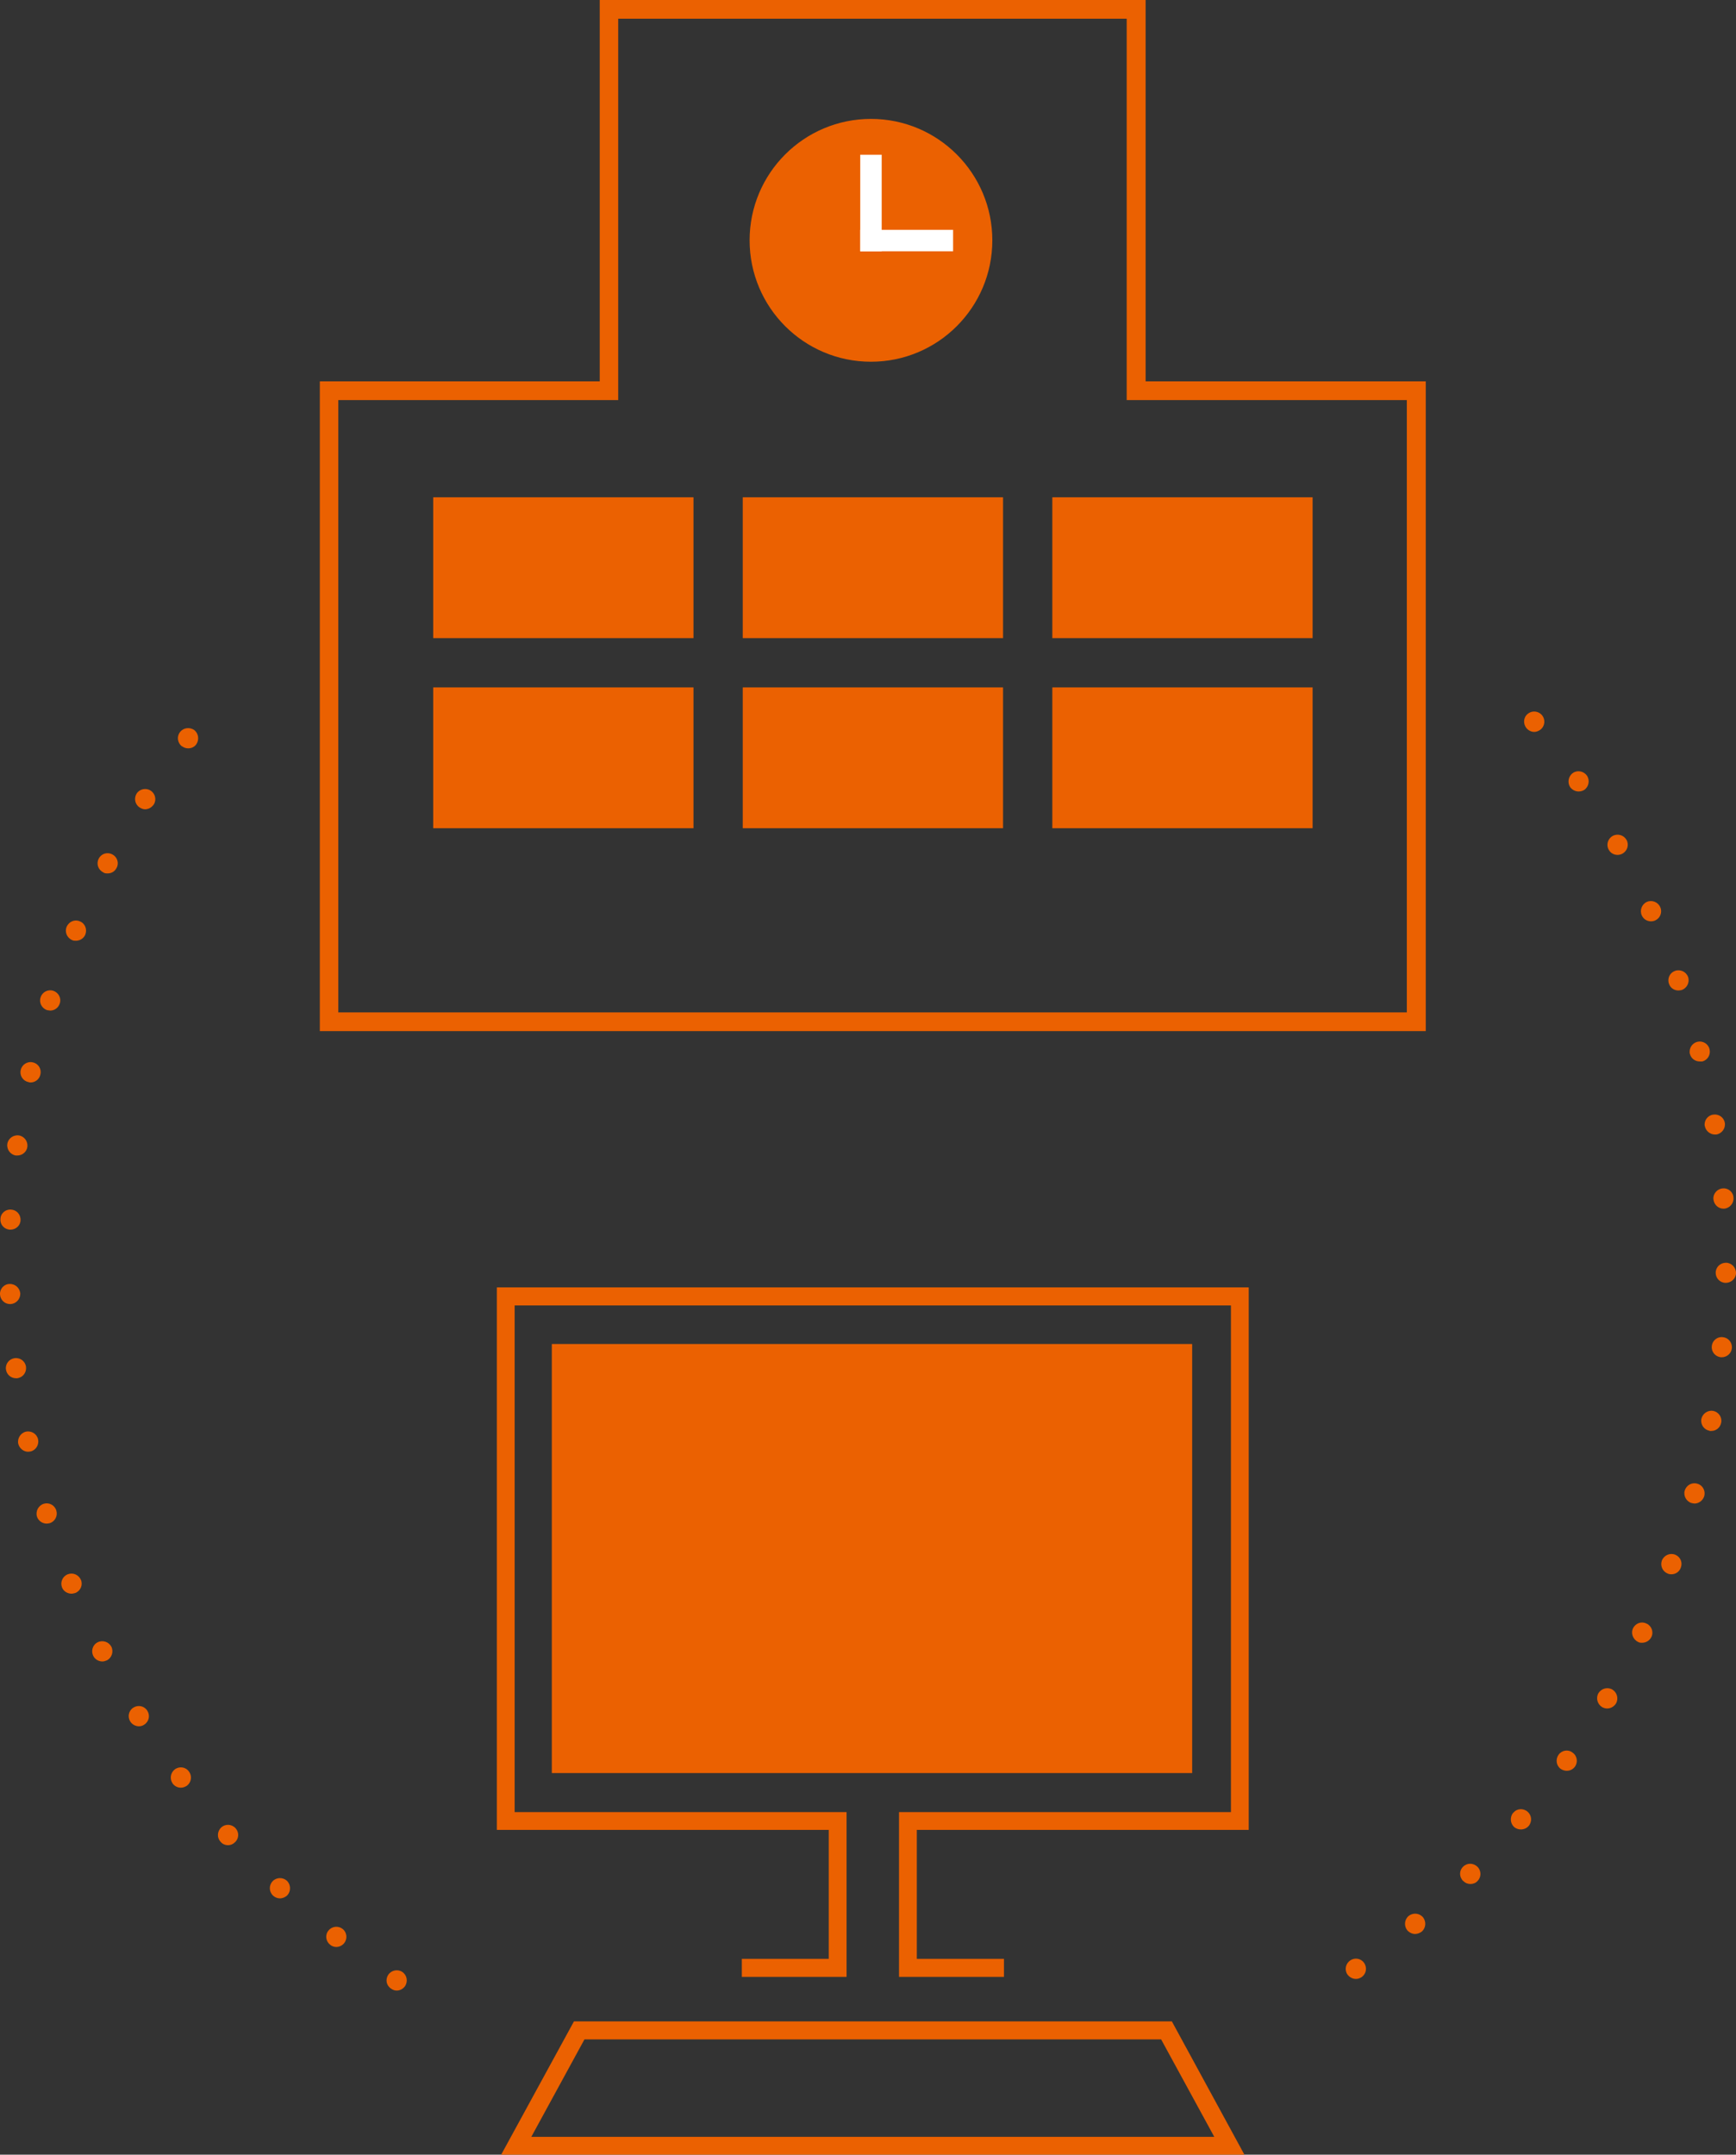
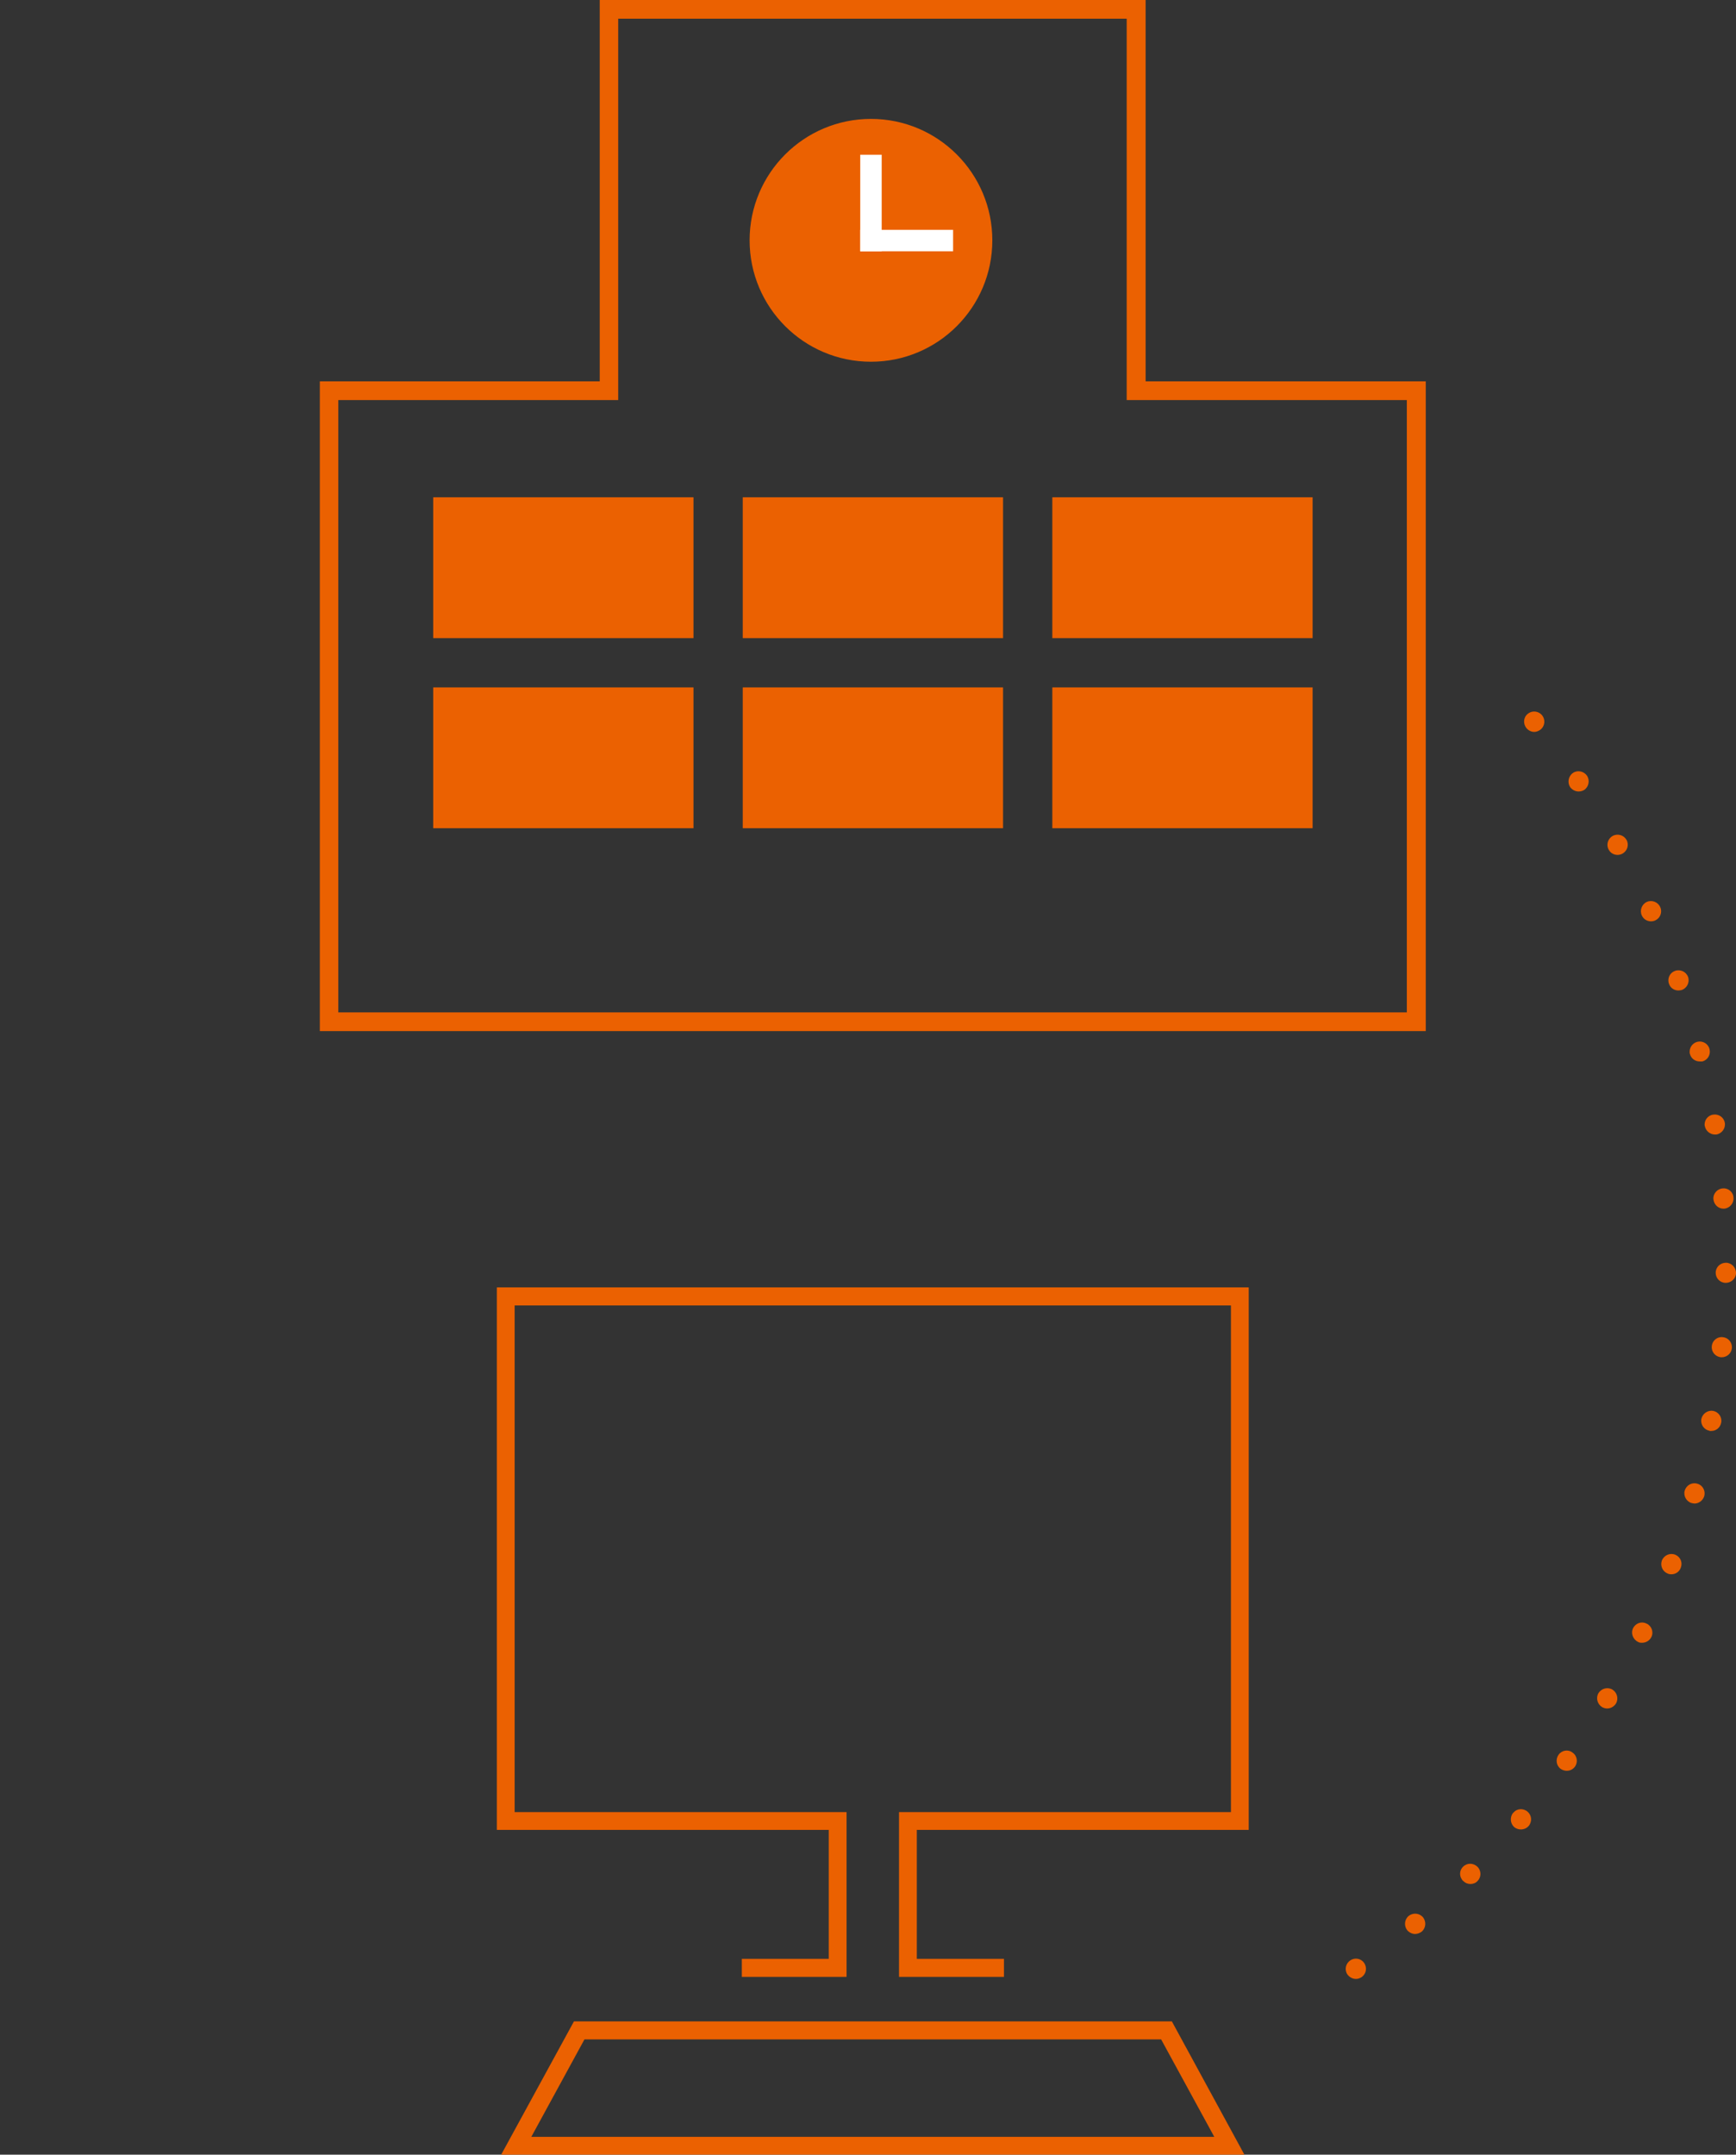
<svg xmlns="http://www.w3.org/2000/svg" id="_レイヤー_2" data-name="レイヤー 2" viewBox="0 0 76.1 94.41">
  <rect x="0" y="0" width="76.1" height="94.41" fill="#333333" stroke="none" />
  <defs>
    <style>
      .cls-1 {
        fill: #eb6101;
      }

      .cls-2 {
        fill: #fff;
      }
    </style>
  </defs>
  <g id="_レイヤー_1-2" data-name="レイヤー 1">
    <g>
      <path class="cls-1" d="m59.07,86.52c-.14-.2-.09-.48.12-.62h0c.2-.14.47-.09.61.11h0c.14.21.09.48-.11.62h0c-.08.05-.16.08-.25.08h0c-.14,0-.28-.07-.37-.19Zm2.62-1.94c-.15-.19-.13-.47.06-.63h0c.19-.15.47-.13.63.06h0c.15.19.13.47-.06.63h0c-.08.06-.19.1-.29.1h0c-.12,0-.25-.06-.34-.16Zm2.45-2.16c-.18-.18-.18-.46,0-.63h0c.17-.17.45-.17.63.01h0c.17.17.17.45,0,.62h0c-.08.09-.2.13-.31.13h0c-.11,0-.23-.04-.31-.13Zm2.24-2.36c-.18-.16-.2-.44-.05-.63h.01c.15-.19.43-.21.62-.05h0c.19.16.21.44.05.63h0c-.09.1-.21.15-.34.15h0c-.1,0-.2-.03-.29-.1Zm2.04-2.55c-.2-.14-.24-.42-.1-.62h0c.14-.2.42-.25.61-.1h0c.21.14.25.42.11.62h0c-.09.12-.22.18-.36.18h0c-.09,0-.18-.03-.26-.08Zm1.81-2.71c-.21-.13-.28-.4-.16-.61h0c.13-.21.4-.28.61-.16h0c.21.13.28.4.16.61h0c-.09.14-.23.22-.39.22h0c-.07,0-.15-.02-.22-.06Zm1.57-2.86c-.22-.11-.32-.38-.21-.6h0c.11-.22.37-.31.59-.2h0c.22.1.32.37.21.59h0c-.08.16-.24.25-.4.25h0c-.07,0-.13,0-.19-.04Zm1.31-2.99c-.23-.09-.34-.34-.26-.57h0c.09-.23.35-.35.58-.26h0c.23.09.34.34.25.57h0c-.06.18-.23.29-.41.29h0s-.11,0-.16-.03Zm1.05-3.09c-.23-.06-.37-.31-.31-.54h0c.07-.24.31-.38.55-.31h0c.24.06.37.31.31.54h0c-.06.2-.24.33-.43.33h0s-.08-.01-.12-.02Zm.78-3.17c-.24-.04-.4-.27-.36-.51h0c.05-.24.28-.4.52-.36h0c.24.05.4.28.35.52h0c-.04.21-.22.36-.43.36h0s-.06,0-.08,0Zm.49-3.22c-.24-.03-.42-.24-.39-.49h0c.02-.24.24-.42.48-.39h0c.24.02.42.23.4.48h0c-.02.23-.22.4-.44.4h-.05Zm.22-3.26c-.25,0-.44-.2-.44-.44h0c0-.25.2-.44.45-.44h0c.24,0,.44.2.44.45h0c0,.24-.21.43-.45.43h0Zm-.54-3.67c-.02-.24.17-.45.41-.47h0c.24-.02.46.16.47.41h0c.02.24-.16.46-.41.48h-.03c-.23,0-.42-.18-.44-.42Zm-.38-3.2h0c-.04-.24.13-.47.37-.5h0c.24-.04.47.12.51.36h0c.04.24-.13.47-.37.51h0s-.05,0-.07,0h0c-.21,0-.4-.16-.44-.38Zm-.65-3.15c-.06-.24.09-.48.32-.54h0c.24-.06.48.08.54.32h0c.06.24-.08.48-.32.54h0s-.07,0-.11,0h0c-.2,0-.38-.13-.43-.33Zm-.92-3.09c-.08-.23.04-.48.27-.56h0c.23-.08.49.04.57.27h0c.08.23-.05.49-.28.57h0s-.09.02-.14.02h0c-.19,0-.36-.11-.42-.3Zm-1.19-2.99c-.1-.22,0-.49.22-.59h0c.22-.1.49,0,.59.23h0c.1.22,0,.48-.22.58h0c-.06.03-.13.04-.19.04h0c-.17,0-.33-.1-.4-.26Zm-1.45-2.88c-.12-.21-.04-.48.17-.6h0c.22-.12.49-.04.61.17h0c.12.21.04.48-.17.6h0c-.07.04-.15.06-.22.06h0c-.16,0-.31-.08-.39-.23Zm-1.69-2.74c-.13-.2-.08-.48.12-.62h0c.2-.14.48-.08.62.12h0c.13.2.08.48-.12.62h0c-.08.05-.17.07-.25.07h0c-.14,0-.28-.07-.37-.19Zm-1.92-2.59c-.15-.19-.13-.47.06-.62h0c.19-.16.47-.13.63.06h0c.15.19.13.47-.07.63h0c-.08.06-.18.1-.27.1h0c-.13,0-.26-.06-.35-.17Z" />
-       <path class="cls-1" d="m17.15,87.14h0c-.21-.13-.27-.4-.13-.61h0c.13-.2.41-.26.61-.13h0c.21.14.26.41.13.62h0c-.09.13-.23.2-.37.2h0c-.09,0-.17-.03-.24-.08Zm-2.68-1.93h0c-.19-.15-.23-.43-.07-.62h0c.15-.19.43-.22.62-.07h0c.19.15.22.43.07.62h0c-.09.11-.22.17-.35.17h0c-.09,0-.19-.03-.27-.1Zm-2.5-2.15c-.18-.17-.19-.45-.02-.63h0c.17-.18.45-.18.63-.02h0c.17.17.18.45.02.63h0c-.09.09-.21.14-.33.14h0c-.11,0-.21-.04-.3-.12Zm-2.3-2.36c-.17-.18-.15-.46.03-.63h0c.18-.16.46-.15.63.04h0c.16.18.15.46-.04.62h0c-.08.08-.19.12-.29.12h0c-.13,0-.25-.05-.33-.15Zm-2.1-2.55h0c-.14-.2-.1-.47.09-.62h0c.2-.15.48-.11.62.09h0c.15.19.11.47-.08.62h0c-.09.06-.18.09-.27.09h0c-.14,0-.27-.06-.36-.18Zm-1.86-2.72h0c-.13-.21-.07-.48.14-.61h0c.21-.13.48-.07.61.14h0c.13.21.07.48-.14.61h0c-.07.05-.15.07-.23.07h0c-.15,0-.3-.08-.38-.21Zm-1.62-2.87h0c-.11-.22-.03-.49.19-.6h0c.22-.11.49-.02.6.19h0c.11.22.02.49-.19.6h0c-.07.03-.14.05-.2.05h0c-.17,0-.32-.09-.4-.24Zm-1.37-3c-.09-.23.02-.49.25-.58h0c.23-.09.48.02.58.25h0c.09.22-.02.48-.25.57h0s-.11.03-.16.03h0c-.18,0-.35-.1-.42-.27Zm-1.1-3.11c-.07-.24.07-.49.3-.56h0c.23-.07.48.06.55.3h0c.07.23-.06.48-.29.55h0s-.09.02-.13.02h0c-.19,0-.37-.12-.43-.31Zm-.82-3.19h0c-.05-.24.11-.48.34-.53h0c.24-.05.48.1.53.34h0c.05.24-.1.48-.34.53h0s-.07.01-.1.01h0c-.2,0-.38-.15-.43-.35Zm-.54-3.26c-.03-.24.14-.46.39-.49h0c.24-.03.46.14.49.38h0c.03.25-.14.47-.39.5h-.05c-.22,0-.41-.16-.44-.39ZM0,56.71c-.01-.24.18-.45.42-.45H.42c.25-.01.45.18.47.42h0c0,.25-.19.45-.43.46h-.02c-.24,0-.43-.19-.44-.43Zm.44-2.83c-.25-.01-.44-.22-.42-.46H.02c0-.25.22-.44.46-.42H.48c.24.01.43.21.42.46h0c0,.24-.21.42-.44.42h-.02Zm.26-3.25c-.24-.03-.41-.26-.38-.5H.32c.03-.24.26-.41.5-.38h0c.24.03.41.26.38.5h0c-.03.22-.22.38-.44.38h-.06Zm.54-3.22c-.24-.05-.39-.29-.33-.53h0c.05-.23.29-.39.53-.33h0c.24.05.39.29.33.53h0c-.04.21-.23.35-.43.35h0s-.06,0-.1-.02Zm.82-3.15c-.23-.08-.36-.33-.28-.56h0c.07-.23.32-.36.55-.29h0c.24.08.37.33.29.56h0c-.06.19-.23.31-.42.31h0s-.09-.01-.14-.02Zm1.1-3.07c-.23-.1-.33-.36-.24-.58h0c.1-.23.36-.34.58-.24h0c.23.09.33.35.24.58h0c-.07.17-.24.27-.41.27h0c-.06,0-.12,0-.17-.03Zm1.36-2.97c-.22-.11-.31-.38-.19-.6h0c.11-.22.38-.3.6-.18h0c.21.11.3.38.18.59h0c-.08.16-.23.24-.39.24h0c-.07,0-.14,0-.2-.05Zm1.6-2.84c-.2-.13-.26-.4-.13-.61h0c.13-.2.41-.26.61-.13h0c.21.13.27.41.14.61h0c-.09.13-.23.21-.38.21h0c-.08,0-.16-.03-.24-.08Zm1.85-2.68c-.19-.15-.23-.43-.08-.62h0c.15-.2.43-.23.63-.09h0c.19.16.22.43.08.63h0c-.08.11-.21.17-.35.17h0c-.09,0-.19-.03-.27-.09Z" />
      <g>
-         <path class="cls-1" d="m62.5,45.18H14.02v-28.47h12.27V0h23.93v16.71h12.28v28.47Zm-47.66-.82h46.83v-26.83h-12.28V.82h-22.29v16.71h-12.27v26.83Z" />
+         <path class="cls-1" d="m62.5,45.18H14.02v-28.47h12.27V0h23.93v16.71h12.28v28.47m-47.66-.82h46.83v-26.83h-12.28V.82h-22.29v16.71h-12.27v26.83Z" />
        <circle class="cls-1" cx="38.18" cy="10.53" r="5.32" />
        <g>
          <rect class="cls-1" x="32.56" y="21.79" width="11.41" height="6.17" />
          <rect class="cls-1" x="32.56" y="30.12" width="11.41" height="6.17" />
          <rect class="cls-1" x="18.99" y="21.79" width="11.41" height="6.17" />
          <rect class="cls-1" x="18.99" y="30.12" width="11.41" height="6.17" />
          <rect class="cls-1" x="46.13" y="21.79" width="11.41" height="6.17" />
          <rect class="cls-1" x="46.13" y="30.12" width="11.41" height="6.17" />
        </g>
        <g>
          <rect class="cls-2" x="37.71" y="6.78" width=".94" height="4.23" />
          <rect class="cls-2" x="39.27" y="8.5" width=".94" height="4.07" transform="translate(29.21 50.28) rotate(-90)" />
        </g>
      </g>
      <g>
        <polygon class="cls-1" points="44.01 86.62 39.41 86.62 39.41 79.4 53.96 79.4 53.96 57.2 22.56 57.2 22.56 79.4 37.11 79.4 37.11 86.62 32.52 86.62 32.52 85.83 36.33 85.83 36.33 80.18 21.78 80.18 21.78 56.41 54.74 56.41 54.74 80.18 40.19 80.18 40.19 85.83 44.01 85.83 44.01 86.62" />
-         <rect class="cls-1" x="28.82" y="54.26" width="18.8" height="28.07" transform="translate(106.52 30.07) rotate(90)" />
        <path class="cls-1" d="m54.55,94.41H21.97l3.19-5.84h26.21l3.18,5.84Zm-31.26-.78h29.94l-2.33-4.27h-25.28l-2.33,4.27Z" />
      </g>
    </g>
  </g>
</svg>